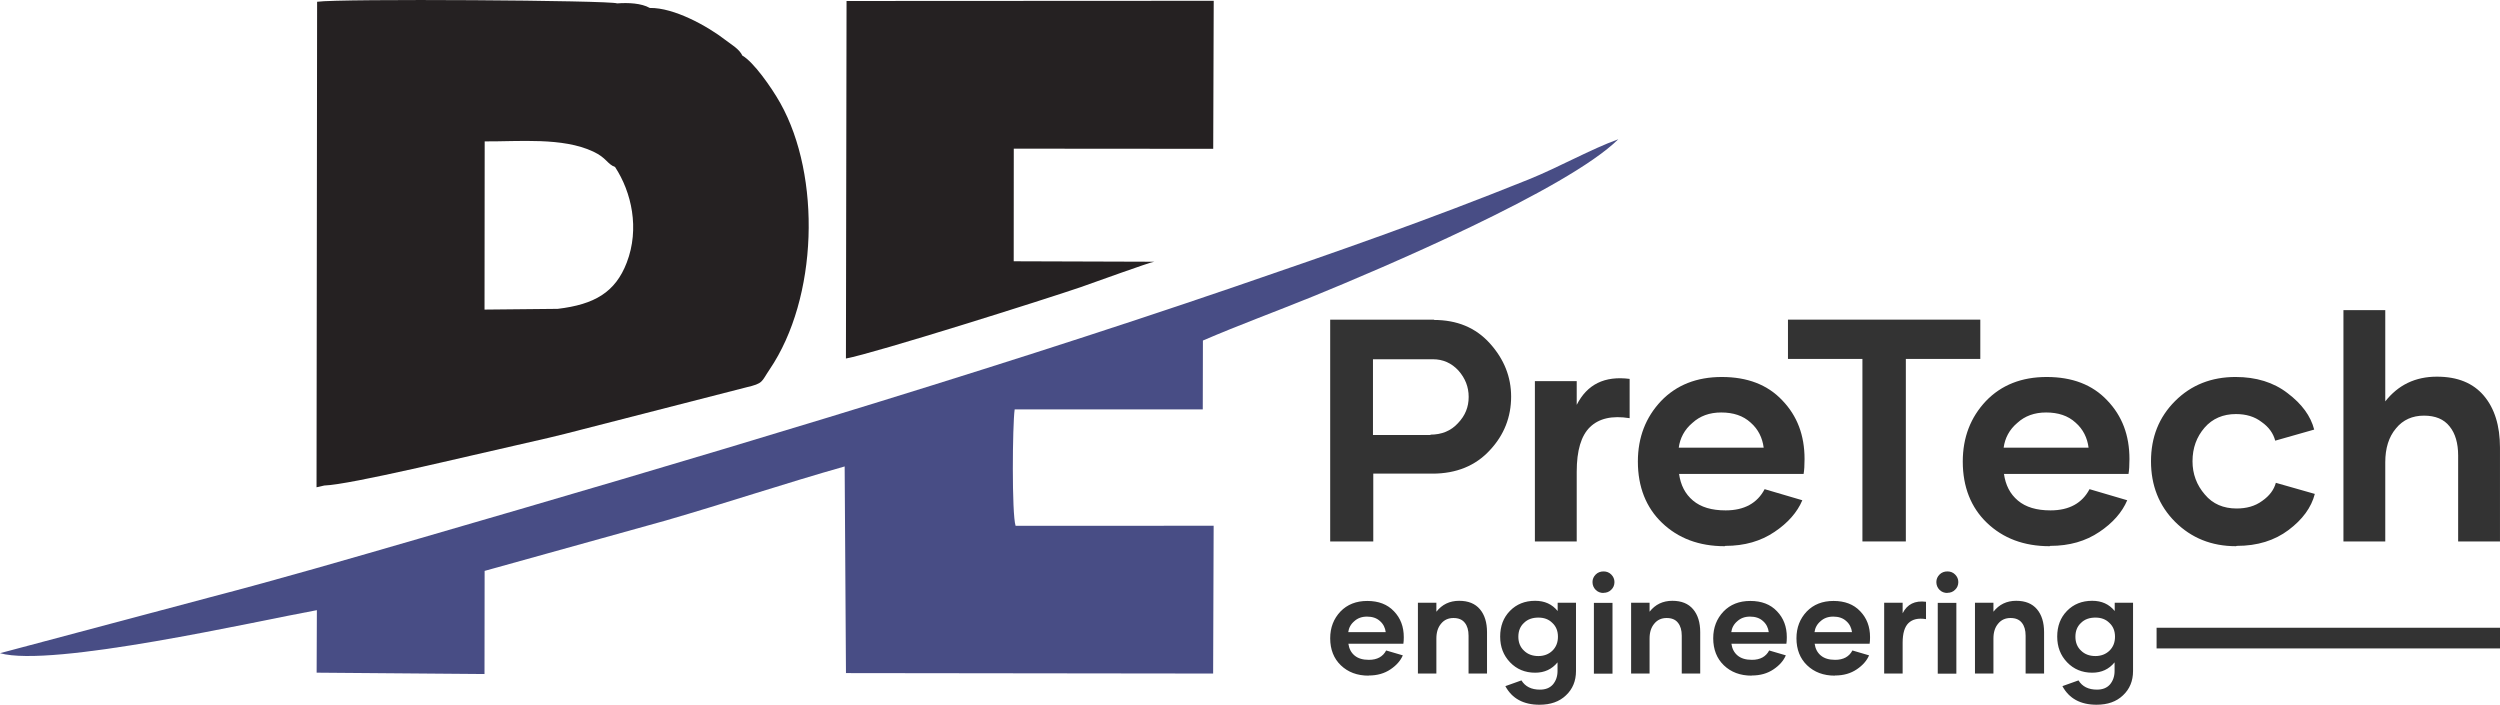
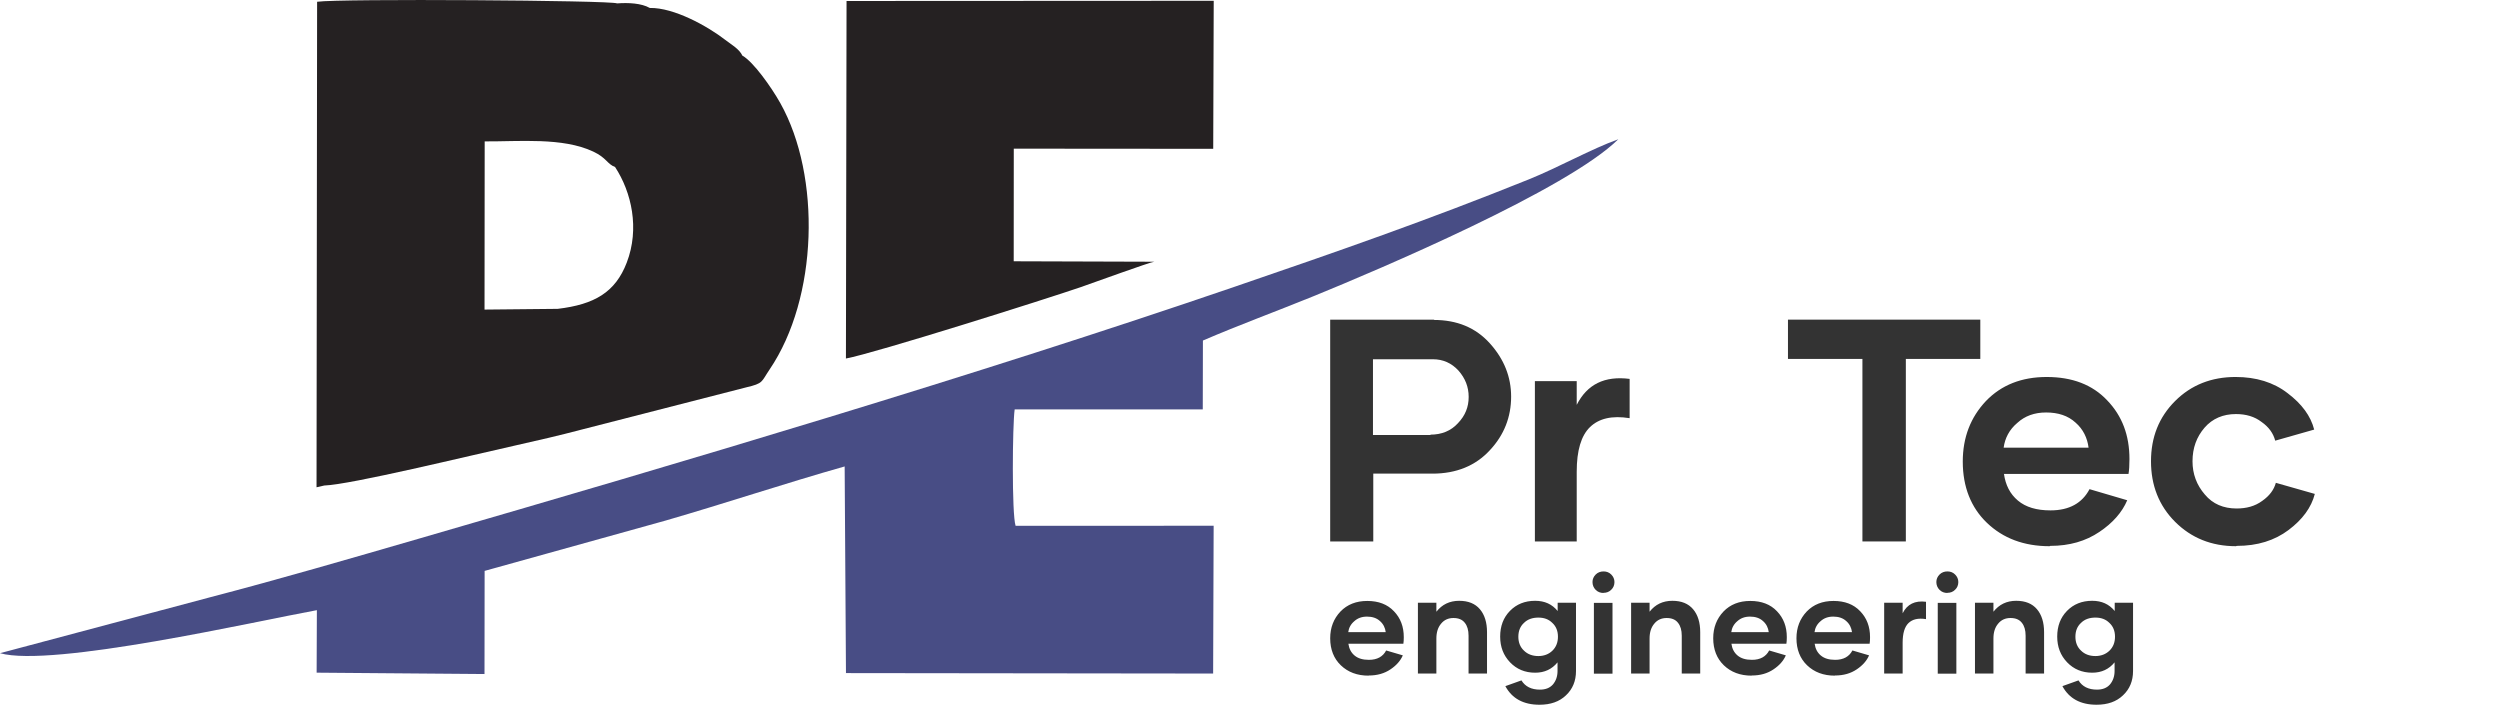
<svg xmlns="http://www.w3.org/2000/svg" xml:space="preserve" width="21.025mm" height="5.927mm" version="1.1" style="shape-rendering:geometricPrecision; text-rendering:geometricPrecision; image-rendering:optimizeQuality; fill-rule:evenodd; clip-rule:evenodd" viewBox="0 0 2102.5 592.67">
  <defs>
    <style type="text/css">
   
    .fil3 {fill:#252122}
    .fil1 {fill:#333333}
    .fil2 {fill:#484D85}
    .fil0 {fill:#333333;fill-rule:nonzero}
   
  </style>
  </defs>
  <g id="Layer_x0020_1">
    <g id="_2620429787136">
      <path class="fil0" d="M1206.1 268.8l-87.41 0 0 186.54 36.24 0 0 -57.03 49.84 0c19.99,0 36.24,-6.66 48.23,-19.72 12,-12.79 17.86,-27.98 17.86,-45.04 0,-16.52 -5.86,-31.44 -17.86,-44.77 -11.99,-13.32 -27.71,-19.72 -47.16,-19.72l0.26 -0.26zm-2.93 97l-48.5 0 0 -63.69 50.37 0c8.52,0 15.72,3.19 21.58,9.59 5.6,6.4 8.53,13.59 8.53,22.12 0,8.53 -2.93,15.72 -9.06,22.12 -5.86,6.39 -13.59,9.59 -23.19,9.59l0.27 0.27z" />
      <path class="fil0" d="M1326.02 340.48l0 -19.99 -35.18 0 0 134.85 35.18 0 0 -58.63c0,-17.85 3.73,-30.38 11.19,-37.57 7.46,-7.2 18.39,-9.86 33.31,-7.47l0 -33.04c-21.05,-2.67 -35.7,4.53 -44.5,21.85z" />
-       <path class="fil0" d="M1451 459.07c16.26,0 29.85,-4 41.31,-11.72 11.19,-7.47 19.19,-16.53 23.45,-26.65l-31.71 -9.33c-6.13,11.72 -17.06,17.85 -32.78,17.85 -11.73,0 -20.79,-2.66 -27.45,-8.26 -6.66,-5.59 -10.39,-13.06 -11.72,-22.38l104.73 0c0.53,-2.93 0.8,-7.2 0.8,-12.53 0,-19.99 -6.13,-36.24 -18.66,-49.3 -12.52,-13.32 -29.58,-19.72 -50.9,-19.72 -21.05,0 -38.11,6.66 -51.16,20.25 -12.8,13.59 -19.46,30.38 -19.46,50.9 0,21.32 6.93,38.65 20.26,51.44 13.59,13.06 31.17,19.72 52.76,19.72l0.53 -0.27zm-39.17 -82.61c1.07,-8 4.8,-15.19 11.46,-20.79 6.39,-5.86 14.39,-8.79 24.25,-8.79 10.13,0 18.39,2.66 24.78,8.53 6.4,5.59 9.86,12.79 10.93,21.05l-71.42 0z" />
      <polygon class="fil0" points="1665.44,268.8 1503.68,268.8 1503.68,301.84 1566.3,301.84 1566.3,455.34 1602.81,455.34 1602.81,301.84 1665.44,301.84 " />
      <path class="fil0" d="M1724.24 459.07c16.26,0 29.85,-4 41.31,-11.72 11.19,-7.47 19.19,-16.53 23.45,-26.65l-31.71 -9.33c-6.13,11.72 -17.06,17.85 -32.78,17.85 -11.73,0 -20.79,-2.66 -27.45,-8.26 -6.66,-5.59 -10.39,-13.06 -11.72,-22.38l104.73 0c0.53,-2.93 0.8,-7.2 0.8,-12.53 0,-19.99 -6.13,-36.24 -18.66,-49.3 -12.52,-13.32 -29.58,-19.72 -50.9,-19.72 -21.05,0 -38.11,6.66 -51.17,20.25 -12.79,13.59 -19.45,30.38 -19.45,50.9 0,21.32 6.93,38.65 20.25,51.44 13.6,13.06 31.18,19.72 52.77,19.72l0.53 -0.27zm-39.17 -82.61c1.07,-8 4.79,-15.19 11.46,-20.79 6.39,-5.86 14.39,-8.79 24.25,-8.79 10.12,0 18.39,2.66 24.78,8.53 6.4,5.59 9.86,12.79 10.93,21.05l-71.42 0zm196.14 82.61c17.32,0 31.71,-4.53 43.43,-13.32 11.73,-8.8 19.19,-18.92 22.12,-30.38l-32.77 -9.33c-1.6,5.86 -5.34,10.92 -11.46,15.19 -6.13,4.53 -13.33,6.4 -21.59,6.4 -10.93,0 -19.99,-3.74 -26.65,-11.73 -6.93,-8 -10.39,-17.32 -10.39,-27.98 0,-11.2 3.46,-20.52 10.12,-28.25 6.67,-7.73 15.73,-11.46 26.39,-11.46 8.52,0 15.72,2.13 21.58,6.66 6.13,4.27 9.86,9.6 11.46,15.72l32.78 -9.32c-2.93,-11.46 -10.39,-21.59 -22.39,-30.65 -11.72,-9.06 -26.38,-13.59 -43.7,-13.59 -20.25,0 -37.31,6.66 -50.9,20.25 -13.59,13.59 -20.25,30.38 -20.25,50.64 0,20.25 6.66,37.31 20.25,50.9 13.59,13.59 30.65,20.52 51.17,20.52l0.8 -0.27z" />
-       <path class="fil0" d="M2049.45 316.76c-18.12,0 -32.51,6.93 -43.44,20.79l0 -76.75 -35.18 0 0 194.54 35.18 0 0 -66.62c0,-11.73 2.93,-21.32 9.06,-28.52 5.86,-7.19 13.86,-10.66 23.45,-10.66 9.6,0 16.79,2.93 21.59,9.06 4.79,5.87 7.19,14.13 7.19,24.52l0 72.22 35.18 0 0 -78.88c0,-18.39 -4.53,-33.05 -13.59,-43.71 -9.06,-10.66 -22.12,-15.99 -39.44,-15.99z" />
      <path class="fil0" d="M1151.17 568.08c7.17,0 13.17,-1.76 18.23,-5.17 4.95,-3.3 8.47,-7.3 10.36,-11.77l-14 -4.11c-2.71,5.17 -7.53,7.88 -14.48,7.88 -5.17,0 -9.17,-1.18 -12.11,-3.65 -2.94,-2.47 -4.59,-5.76 -5.18,-9.88l46.24 0c0.23,-1.3 0.35,-3.18 0.35,-5.53 0,-8.83 -2.71,-16 -8.24,-21.77 -5.53,-5.88 -13.05,-8.7 -22.47,-8.7 -9.29,0 -16.82,2.94 -22.59,8.94 -5.64,6 -8.59,13.41 -8.59,22.47 0,9.41 3.06,17.06 8.95,22.71 6,5.76 13.76,8.7 23.29,8.7l0.24 -0.12zm-17.3 -36.47c0.47,-3.53 2.12,-6.7 5.06,-9.17 2.82,-2.59 6.36,-3.89 10.71,-3.89 4.47,0 8.12,1.18 10.94,3.77 2.82,2.47 4.35,5.65 4.82,9.29l-31.53 0zm93.3 -26.35c-8,0 -14.35,3.06 -19.18,9.18l0 -7.53 -15.53 0 0 59.53 15.53 0 0 -29.42c0,-5.29 1.3,-9.41 4,-12.58 2.59,-3.18 6.12,-4.71 10.36,-4.71 4.23,0 7.41,1.29 9.53,4 2.11,2.59 3.17,6.24 3.17,10.82l0 31.89 15.53 0 0 -34.83c0,-8.11 -2,-14.59 -6,-19.29 -4,-4.71 -9.76,-7.06 -17.41,-7.06zm82.82 1.65l0 6.94c-4.7,-5.77 -10.94,-8.59 -18.94,-8.59 -8.59,0 -15.64,2.82 -21.17,8.47 -5.53,5.65 -8.24,12.82 -8.24,21.65 0,8.59 2.71,15.76 8.35,21.65 5.53,5.76 12.59,8.7 21.06,8.7 7.89,0 14.12,-2.94 18.83,-8.7l0 7.29c0,4.59 -1.41,8.35 -3.88,11.3 -2.59,2.94 -6.24,4.35 -10.95,4.35 -7.17,0 -12.35,-2.59 -15.53,-7.77l-13.53 4.83c5.65,10.47 15.3,15.64 28.71,15.64 9.3,0 16.71,-2.58 22.24,-7.88 5.65,-5.29 8.47,-12.12 8.47,-20.47l0 -57.41 -15.42 0zm-16.23 44.82c-4.94,0 -9.06,-1.53 -12.12,-4.59 -3.17,-2.94 -4.71,-6.94 -4.71,-11.65 0,-4.82 1.54,-8.7 4.71,-11.64 3.06,-3.06 7.18,-4.47 12.12,-4.47 4.82,0 8.71,1.41 11.76,4.47 3.18,2.94 4.71,6.82 4.71,11.64 0,4.71 -1.53,8.71 -4.71,11.77 -3.05,2.94 -7.05,4.47 -11.88,4.47l0.12 0zm54.83 -53.18c2.58,0 4.7,-0.82 6.46,-2.59 1.77,-1.64 2.71,-3.88 2.71,-6.47 0,-2.47 -0.94,-4.59 -2.71,-6.35 -1.76,-1.76 -3.88,-2.59 -6.46,-2.59 -2.59,0 -4.83,0.83 -6.59,2.59 -1.77,1.76 -2.71,3.88 -2.71,6.35 0,2.59 0.94,4.83 2.71,6.59 1.76,1.77 4,2.59 6.59,2.59l0 -0.12zm-8.12 68.01l15.64 0 0 -59.54 -15.64 0 0 59.54zm66 -61.3c-8,0 -14.36,3.06 -19.18,9.18l0 -7.53 -15.53 0 0 59.53 15.53 0 0 -29.42c0,-5.29 1.3,-9.41 4,-12.58 2.59,-3.18 6.12,-4.71 10.35,-4.71 4.24,0 7.42,1.29 9.53,4 2.12,2.59 3.18,6.24 3.18,10.82l0 31.89 15.53 0 0 -34.83c0,-8.11 -2,-14.59 -6,-19.29 -4,-4.71 -9.76,-7.06 -17.41,-7.06zm66.82 62.82c7.18,0 13.18,-1.76 18.24,-5.17 4.94,-3.3 8.47,-7.3 10.35,-11.77l-14 -4.11c-2.7,5.17 -7.53,7.88 -14.47,7.88 -5.17,0 -9.17,-1.18 -12.12,-3.65 -2.94,-2.47 -4.59,-5.76 -5.17,-9.88l46.23 0c0.24,-1.3 0.36,-3.18 0.36,-5.53 0,-8.83 -2.71,-16 -8.24,-21.77 -5.53,-5.88 -13.06,-8.7 -22.47,-8.7 -9.29,0 -16.82,2.94 -22.59,8.94 -5.65,6 -8.59,13.41 -8.59,22.47 0,9.41 3.06,17.06 8.94,22.71 6,5.76 13.77,8.7 23.3,8.7l0.23 -0.12zm-17.29 -36.47c0.47,-3.53 2.12,-6.7 5.06,-9.17 2.82,-2.59 6.35,-3.89 10.7,-3.89 4.47,0 8.12,1.18 10.95,3.77 2.82,2.47 4.35,5.65 4.82,9.29l-31.53 0zm87.3 36.47c7.17,0 13.17,-1.76 18.23,-5.17 4.94,-3.3 8.47,-7.3 10.36,-11.77l-14.01 -4.11c-2.7,5.17 -7.53,7.88 -14.47,7.88 -5.17,0 -9.17,-1.18 -12.11,-3.65 -2.95,-2.47 -4.59,-5.76 -5.18,-9.88l46.24 0c0.23,-1.3 0.35,-3.18 0.35,-5.53 0,-8.83 -2.71,-16 -8.24,-21.77 -5.53,-5.88 -13.06,-8.7 -22.47,-8.7 -9.29,0 -16.82,2.94 -22.59,8.94 -5.64,6 -8.59,13.41 -8.59,22.47 0,9.41 3.06,17.06 8.95,22.71 6,5.76 13.76,8.7 23.29,8.7l0.24 -0.12zm-17.3 -36.47c0.47,-3.53 2.12,-6.7 5.06,-9.17 2.82,-2.59 6.35,-3.89 10.71,-3.89 4.47,0 8.11,1.18 10.94,3.77 2.82,2.47 4.35,5.65 4.82,9.29l-31.53 0zm74.12 -15.88l0 -8.82 -15.53 0 0 59.53 15.53 0 0 -25.89c0,-7.88 1.65,-13.41 4.94,-16.58 3.3,-3.18 8.12,-4.36 14.71,-3.3l0 -14.59c-9.3,-1.17 -15.77,2 -19.65,9.65zm37.65 -17.18c2.59,0 4.71,-0.82 6.47,-2.59 1.77,-1.64 2.71,-3.88 2.71,-6.47 0,-2.47 -0.94,-4.59 -2.71,-6.35 -1.76,-1.76 -3.88,-2.59 -6.47,-2.59 -2.59,0 -4.82,0.83 -6.59,2.59 -1.76,1.76 -2.71,3.88 -2.71,6.35 0,2.59 0.95,4.83 2.71,6.59 1.77,1.77 4,2.59 6.59,2.59l0 -0.12zm-8.12 68.01l15.65 0 0 -59.54 -15.65 0 0 59.54zm66 -61.3c-8,0 -14.35,3.06 -19.17,9.18l0 -7.53 -15.53 0 0 59.53 15.53 0 0 -29.42c0,-5.29 1.29,-9.41 4,-12.58 2.58,-3.18 6.11,-4.71 10.35,-4.71 4.24,0 7.41,1.29 9.53,4 2.12,2.59 3.18,6.24 3.18,10.82l0 31.89 15.53 0 0 -34.83c0,-8.11 -2,-14.59 -6,-19.29 -4,-4.71 -9.77,-7.06 -17.42,-7.06zm82.83 1.65l0 6.94c-4.71,-5.77 -10.94,-8.59 -18.94,-8.59 -8.59,0 -15.65,2.82 -21.18,8.47 -5.53,5.65 -8.24,12.82 -8.24,21.65 0,8.59 2.71,15.76 8.36,21.65 5.53,5.76 12.59,8.7 21.06,8.7 7.88,0 14.12,-2.94 18.82,-8.7l0 7.29c0,4.59 -1.41,8.35 -3.88,11.3 -2.59,2.94 -6.24,4.35 -10.94,4.35 -7.18,0 -12.35,-2.59 -15.53,-7.77l-13.53 4.83c5.65,10.47 15.29,15.64 28.7,15.64 9.3,0 16.71,-2.58 22.24,-7.88 5.65,-5.29 8.47,-12.12 8.47,-20.47l0 -57.41 -15.41 0zm-16.24 44.82c-4.94,0 -9.06,-1.53 -12.11,-4.59 -3.18,-2.94 -4.71,-6.94 -4.71,-11.65 0,-4.82 1.53,-8.7 4.71,-11.64 3.05,-3.06 7.17,-4.47 12.11,-4.47 4.83,0 8.71,1.41 11.77,4.47 3.18,2.94 4.71,6.82 4.71,11.64 0,4.71 -1.53,8.71 -4.71,11.77 -3.06,2.94 -7.06,4.47 -11.88,4.47l0.11 0z" />
-       <polygon class="fil1" points="1813.69,527.92 2102.5,527.92 2102.5,545.31 1813.69,545.31 " />
      <path class="fil2" d="M-0 549.32c43.72,12.3 215.25,-26.87 266.49,-36.19l-0.2 52.57 141.18 1.15 0.1 -86.74 152.5 -42.41c50.28,-14.55 101.06,-31.51 150.29,-45.43l1.1 173.79 308.79 0.38 0.43 -124.29 -166.57 0.03c-3.26,-9.92 -2.64,-84.85 -0.77,-97.91l158.19 0 0.12 -57.89c30.7,-13.24 62.12,-24.69 93.06,-37.3 55.3,-22.55 213.18,-89.56 256.29,-131.98 -22.66,8.11 -50.21,23.66 -75.49,33.84 -85.45,34.4 -159.24,60.09 -247.15,90.2 -219.09,75.02 -461.94,146.87 -685.88,211.8 -58.1,16.84 -116.99,34.01 -175.48,49.27l-177 47.11z" />
      <path class="fil3" d="M469.02 259.73l-61.53 0.62 0.13 -141.45c29.02,0.18 65.45,-3.57 91.27,8.55 11.41,5.35 11.6,10.45 18.39,12.99 13.9,21.25 20.78,51.8 9.82,80.38 -9.56,24.93 -27.06,35.21 -58.08,38.91zm242.41 41.77c24.01,-4.42 167.87,-49.87 197.41,-60.01 10.52,-3.61 58.56,-21.19 61.93,-21.39l-118.24 -0.38 0.06 -94.71 167.73 0.13 0.42 -124.48 -308.79 0.16 -0.52 300.68zm-192.45 -298.66c-4.66,-2.58 -233.46,-4.14 -252.29,-1.37l-0.48 408.32 6.49 -1.48c22.24,-0.74 121.92,-25.04 161.36,-33.83 17.58,-3.92 36.87,-8.4 53.94,-12.92l139.56 -35.8c14.67,-3.42 12.52,-4.49 19.72,-15.11 40.67,-60.01 43.45,-162.31 9.02,-223.84 -7.69,-13.74 -22.85,-34.99 -31.95,-40.03 -2.66,-5.67 -9.18,-9.21 -14.34,-13.21 -15.11,-11.68 -43.24,-27.27 -63.53,-26.89 -7.14,-4.06 -18.11,-4.53 -27.5,-3.84z" />
    </g>
  </g>
</svg>